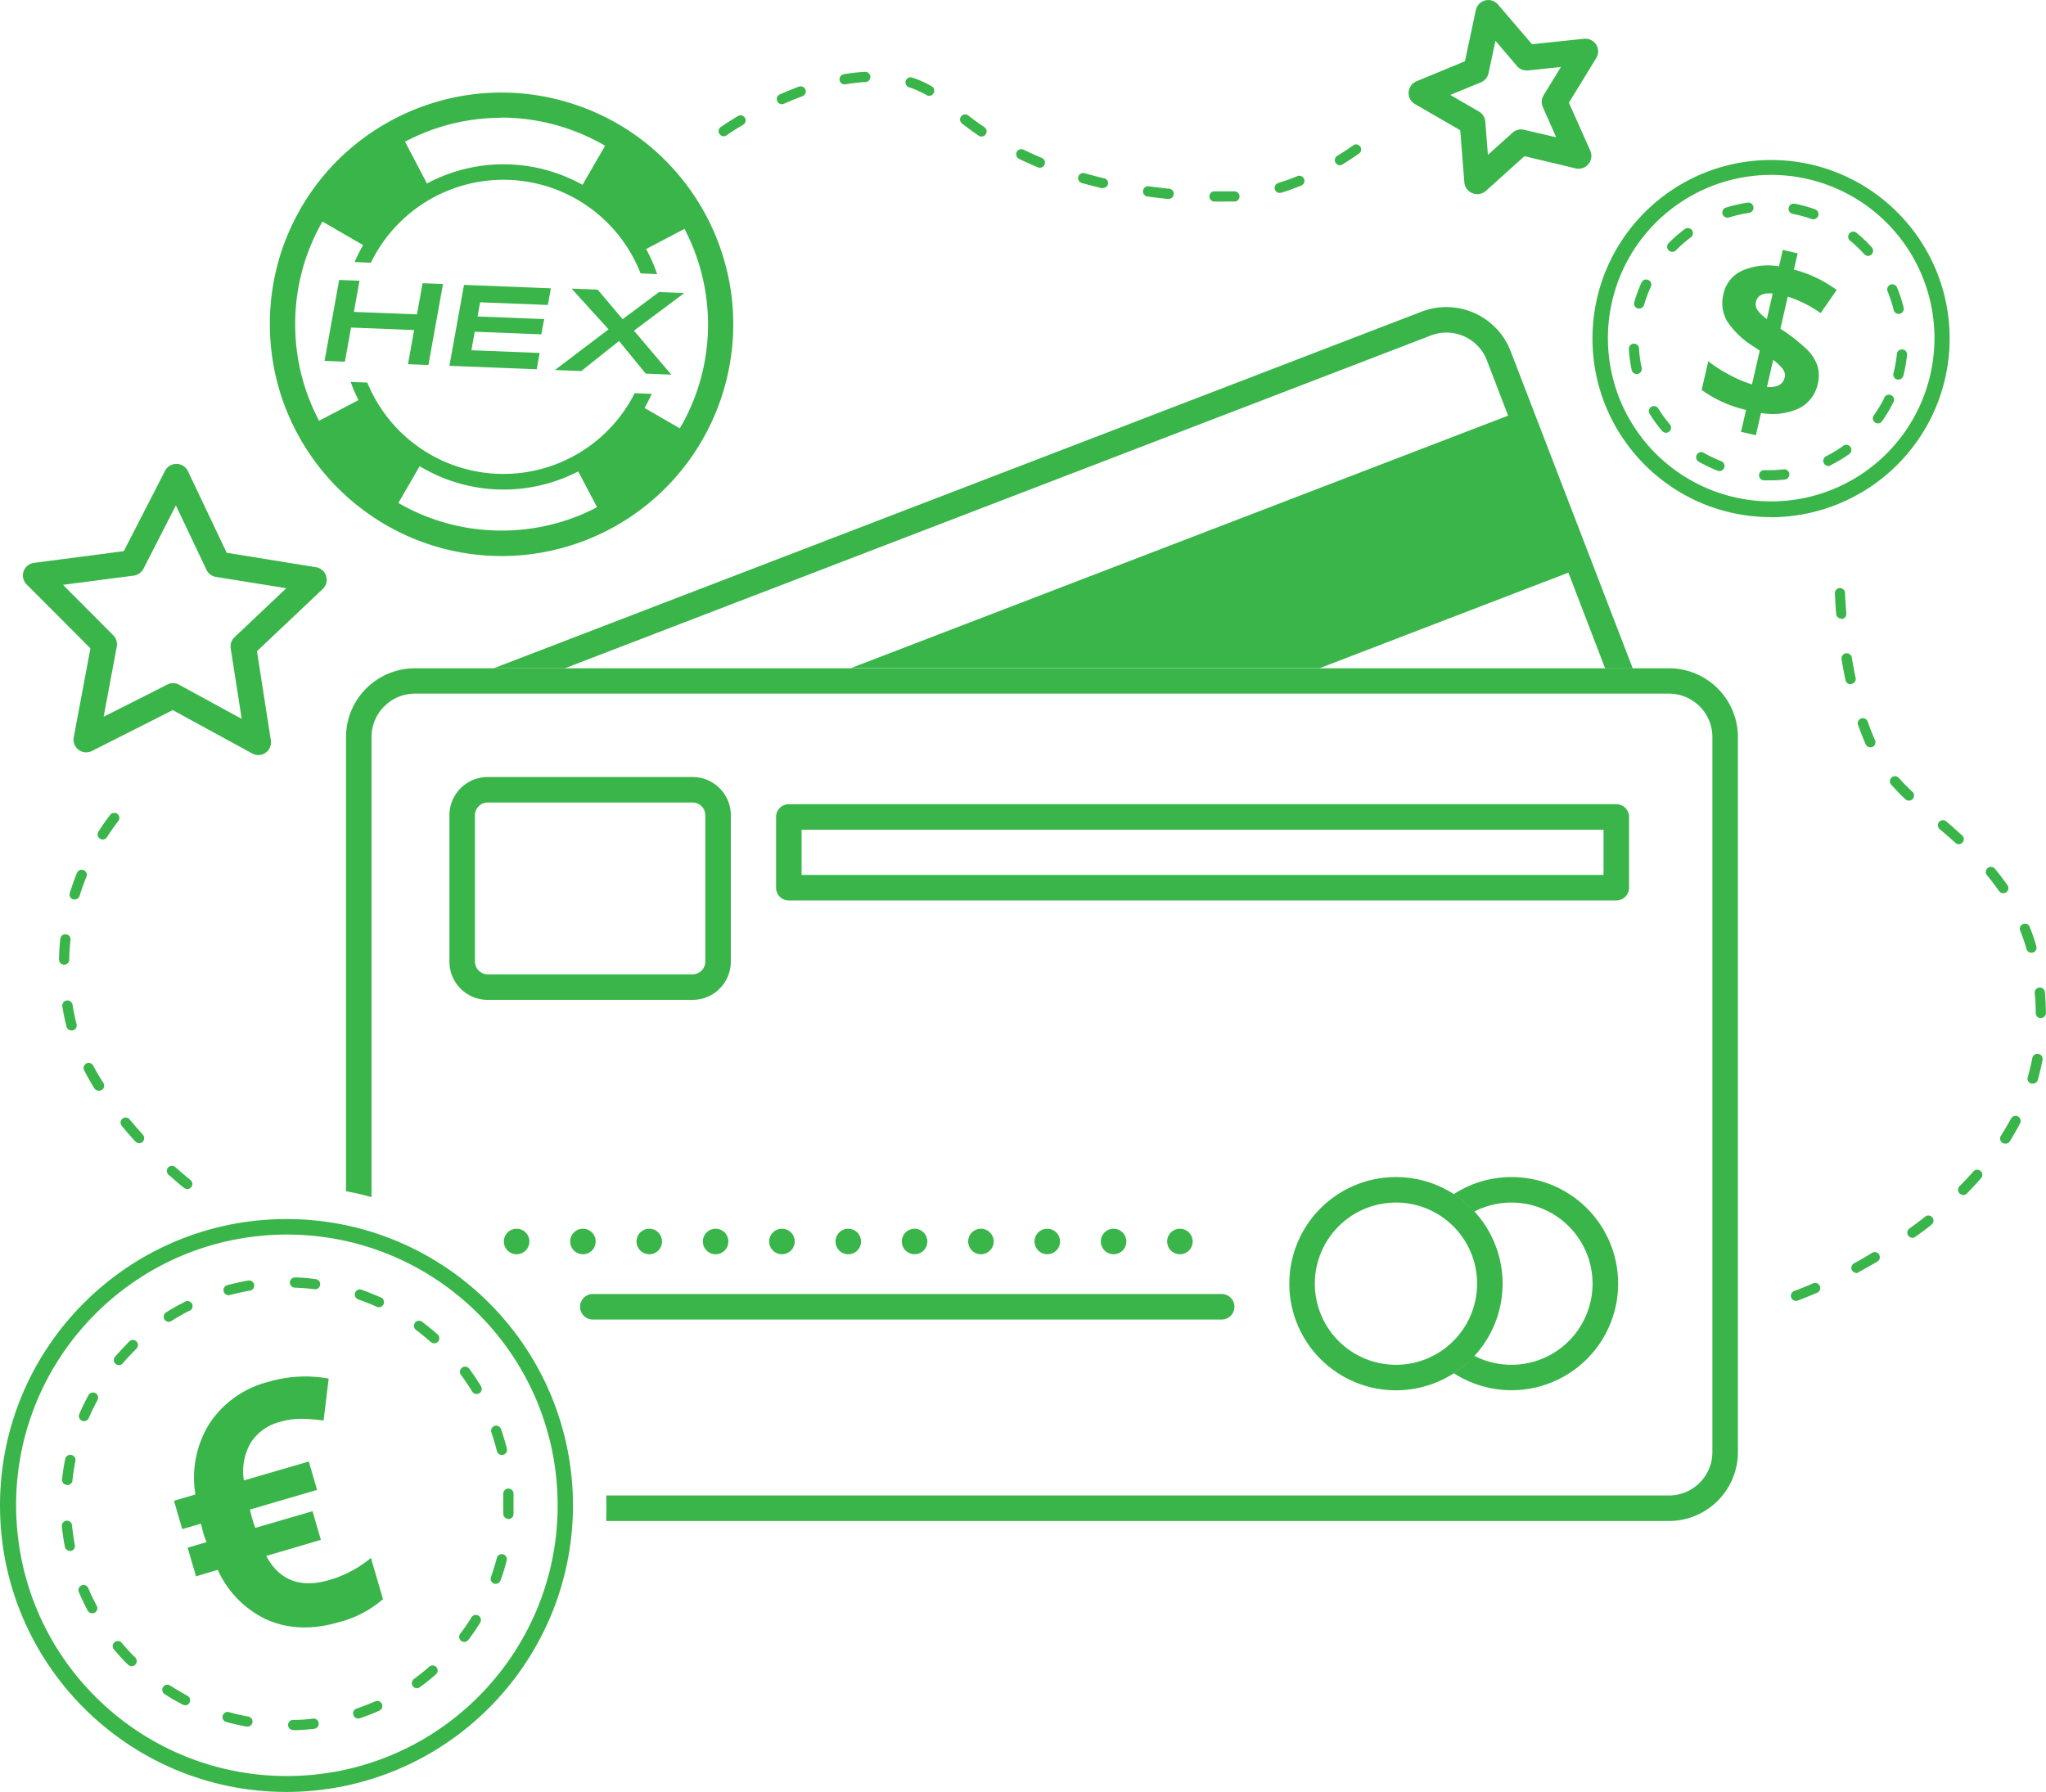
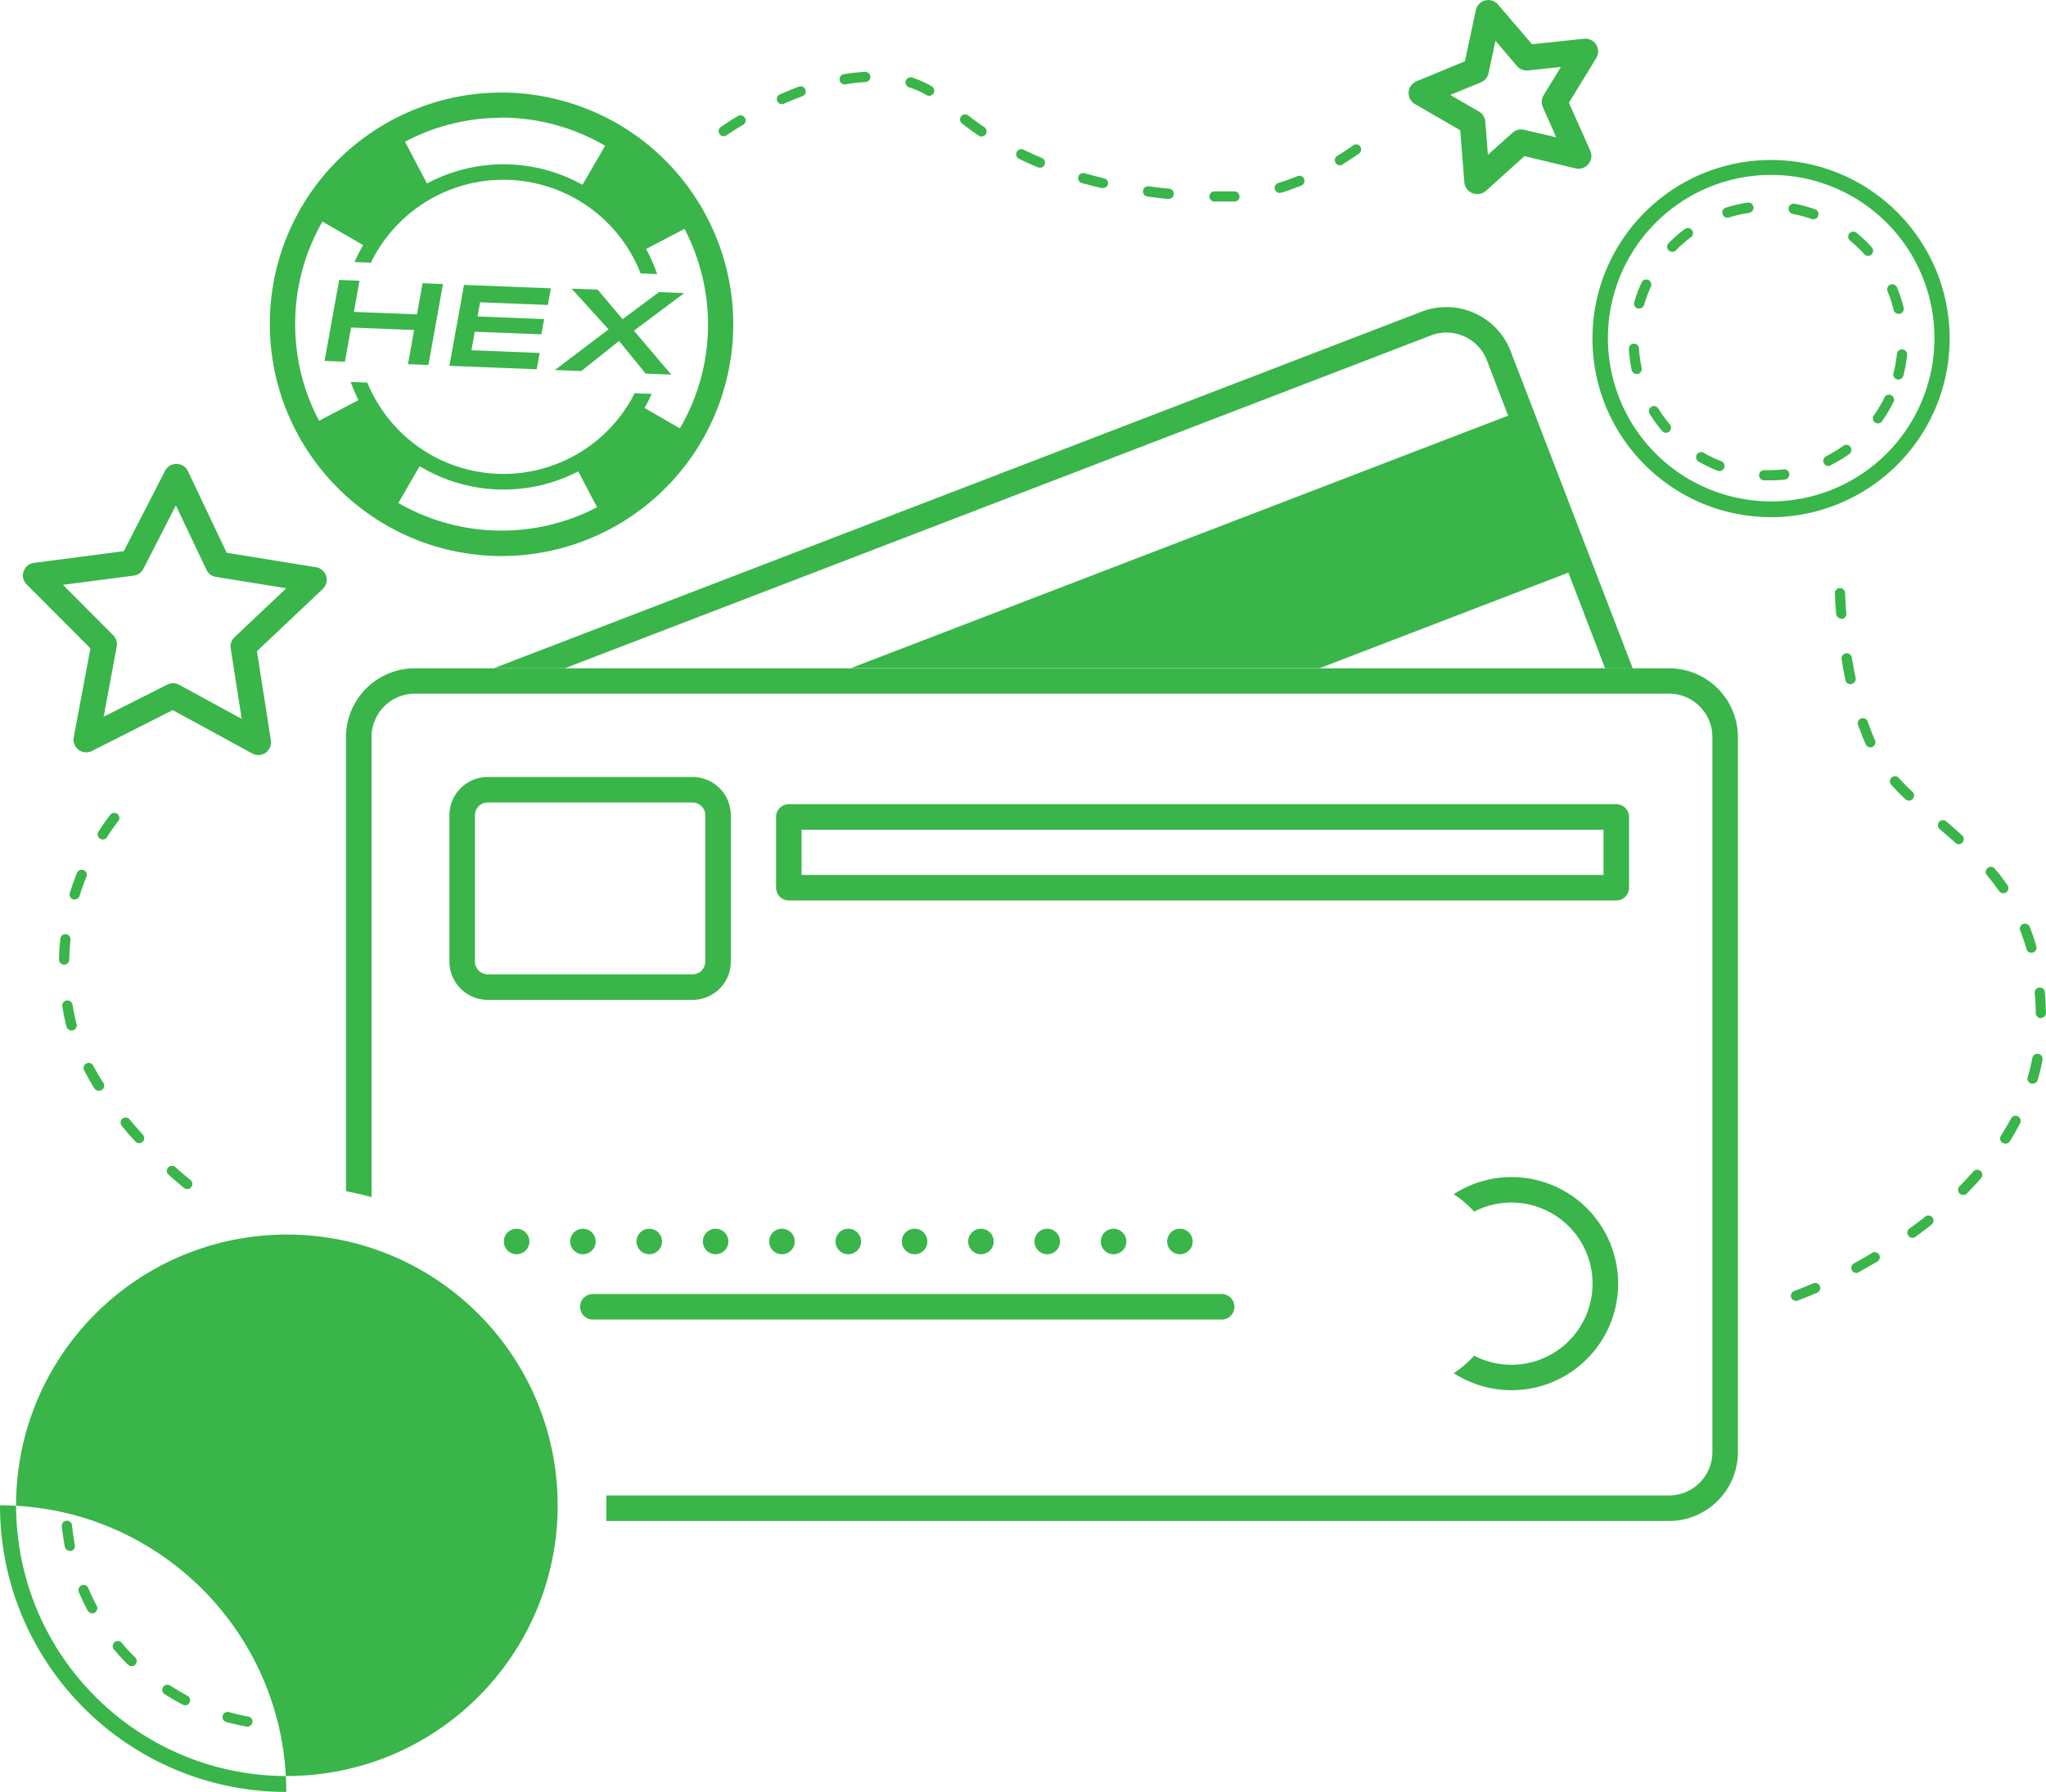
<svg xmlns="http://www.w3.org/2000/svg" id="Layer_1" data-name="Layer 1" width="2163.82" height="1895.45" viewBox="0 0 2163.82 1895.45">
  <defs>
    <style>.cls-1{fill:#39b54a;}</style>
  </defs>
  <title>Deposit-Methods</title>
  <g id="Layer_2" data-name="Layer 2">
    <g id="Layer_1-2" data-name="Layer 1-2">
      <path class="cls-1" d="M597.31,706.89l915.89-352a45.77,45.77,0,0,1,59.24,26.06l.12.33,125,325.66h29.19L1597.65,371.51a72.89,72.89,0,0,0-94.1-41.87L522.09,706.89Z" />
      <polygon class="cls-1" points="1395.78 706.72 1671.31 600.85 1607.53 434.81 899.82 706.72 1395.78 706.72" />
-       <path class="cls-1" d="M1476.29,1470.61a112.78,112.78,0,1,1,112.84-112.78A112.78,112.78,0,0,1,1476.29,1470.61Zm0-198.58a85.8,85.8,0,1,0,85.86,85.8A85.8,85.8,0,0,0,1476.29,1272Z" />
      <path class="cls-1" d="M1598.52,1245.05a111.84,111.84,0,0,0-61.09,18.13,113.27,113.27,0,0,1,21.59,18.45,85.8,85.8,0,1,1,0,152.39,111.36,111.36,0,0,1-21.59,18.46,112.73,112.73,0,1,0,61.09-207.43Z" />
      <path class="cls-1" d="M1292,1395.76H627a13.49,13.49,0,1,1,0-27h665a13.49,13.49,0,0,1,0,27Z" />
      <path class="cls-1" d="M1234.38,1313.2a13.49,13.49,0,0,1,13.49-13.49h0a13.49,13.49,0,0,1,13.49,13.49h0a13.49,13.49,0,0,1-13.49,13.49h0A13.49,13.49,0,0,1,1234.38,1313.2Zm-70.15,0a13.49,13.49,0,0,1,13.49-13.49h0a13.49,13.49,0,0,1,13.49,13.49h0a13.49,13.49,0,0,1-13.49,13.49h0A13.49,13.49,0,0,1,1164.23,1313.2Zm-70.15,0a13.49,13.49,0,0,1,13.49-13.49h0a13.49,13.49,0,0,1,13.49,13.49h0a13.49,13.49,0,0,1-13.49,13.49h0A13.49,13.49,0,0,1,1094.08,1313.2Zm-70.15,0a13.49,13.49,0,0,1,13.49-13.49h0a13.49,13.49,0,0,1,13.49,13.49h0a13.49,13.49,0,0,1-13.49,13.49h0A13.49,13.49,0,0,1,1023.93,1313.2Zm-70.15,0a13.49,13.49,0,0,1,13.49-13.49h0a13.49,13.49,0,0,1,13.49,13.49h0a13.49,13.49,0,0,1-13.49,13.49h0A13.49,13.49,0,0,1,953.78,1313.2Zm-70.15,0a13.49,13.49,0,0,1,13.49-13.49h0a13.49,13.49,0,0,1,13.49,13.49h0a13.49,13.49,0,0,1-13.49,13.49h0A13.49,13.49,0,0,1,883.63,1313.2Zm-70.15,0A13.49,13.49,0,0,1,827,1299.71h0a13.49,13.49,0,0,1,13.49,13.49h0A13.49,13.49,0,0,1,827,1326.69h0A13.49,13.49,0,0,1,813.48,1313.2Zm-70.15,0a13.49,13.49,0,0,1,13.49-13.49h0a13.49,13.49,0,0,1,13.49,13.49h0a13.49,13.49,0,0,1-13.49,13.49h0A13.49,13.49,0,0,1,743.33,1313.2Zm-70.15,0a13.49,13.49,0,0,1,13.49-13.49h0a13.49,13.49,0,0,1,13.49,13.49h0a13.49,13.49,0,0,1-13.49,13.49h0A13.49,13.49,0,0,1,673.18,1313.2Zm-70.15,0a13.49,13.49,0,0,1,13.49-13.49h0A13.49,13.49,0,0,1,630,1313.2h0a13.49,13.49,0,0,1-13.49,13.49h0A13.49,13.49,0,0,1,603,1313.2Zm-70.15,0a13.49,13.49,0,0,1,13.49-13.49h0a13.49,13.49,0,0,1,13.49,13.49h0a13.49,13.49,0,0,1-13.49,13.49h0A13.49,13.49,0,0,1,532.88,1313.2Z" />
      <path class="cls-1" d="M732.43,1057.64H515.77a40.52,40.52,0,0,1-40.47-40.47V862.35a40.52,40.52,0,0,1,40.47-40.47H732.43a40.47,40.47,0,0,1,40.47,40.47h0v154.76a40.48,40.48,0,0,1-40.42,40.53ZM515.77,848.86a13.54,13.54,0,0,0-13.49,13.49v154.76a13.54,13.54,0,0,0,13.49,13.49H732.43a13.49,13.49,0,0,0,13.49-13.49V862.35a13.49,13.49,0,0,0-13.49-13.49Z" />
      <path class="cls-1" d="M1709.36,952.47H834.26A13.49,13.49,0,0,1,820.76,939V864.13a13.49,13.49,0,0,1,13.5-13.49h875.1a13.49,13.49,0,0,1,13.49,13.49v74.79a13.5,13.5,0,0,1-13.44,13.55Zm-861.61-27h848.12V877.62H847.75Z" />
      <path class="cls-1" d="M530.94,588.17c-135.64,0-245.57-110-245.55-245.62a245.47,245.47,0,0,1,9.35-67.09c37.35-130.11,173.09-205.31,303.2-168s205.31,173.09,168,303.2A245.09,245.09,0,0,1,530.94,588.17Zm-.27-463.59c-120.58-.09-218.41,97.58-218.51,218.16s97.58,218.41,218.16,218.5,218.41-97.58,218.5-218.16A219.21,219.21,0,0,0,530.67,124.37Z" />
      <path class="cls-1" d="M675.88,267.31l59.36-31.19a231.26,231.26,0,0,0-89-92.81l-33.62,58.11A164.17,164.17,0,0,1,675.88,267.31Z" />
      <path class="cls-1" d="M606.75,489.53l31.19,59.36a230.64,230.64,0,0,0,92.82-89l-58.12-33.57A164.63,164.63,0,0,1,606.75,489.53Z" />
      <path class="cls-1" d="M453.72,198.19l-31.19-59.36a231.29,231.29,0,0,0-92.82,89l58.12,33.61A164,164,0,0,1,453.72,198.19Z" />
      <path class="cls-1" d="M384.54,420.35l-59.36,31.19a230.49,230.49,0,0,0,89,92.81l33.61-58.11A164.6,164.6,0,0,1,384.54,420.35Z" />
      <path class="cls-1" d="M392.25,277.89A155.8,155.8,0,0,1,677.5,289.22l17.48.7A171.7,171.7,0,0,0,375,277.19Z" />
      <path class="cls-1" d="M671.24,415.87A155.52,155.52,0,0,1,388.48,404.7l-17.6-.7a171.82,171.82,0,0,0,318.38,12.62Z" />
      <polygon class="cls-1" points="431.48 385.22 437.96 349.12 371.26 346.47 364.79 382.57 343.26 381.71 358.69 296.13 380.22 296.94 374.28 329.91 440.98 332.55 446.92 299.58 468.5 300.44 453.07 386.08 431.48 385.22" />
      <polygon class="cls-1" points="475.3 386.94 490.73 301.36 582.63 304.98 579.39 322.57 507.73 319.76 505.09 334.76 575.51 337.52 572.49 353.65 502.07 350.9 498.56 370.49 570.71 373.35 567.63 390.62 475.3 386.94" />
      <polygon class="cls-1" points="682.89 395.2 654.67 360.67 614.74 392.5 586.89 391.37 643.61 348.36 604.49 305.3 632.11 306.38 658.45 337.62 696.92 308.97 723.69 310 670.43 349.77 709.93 396.28 682.89 395.2" />
      <path class="cls-1" d="M273.16,798.62a13,13,0,0,1-6.48-1.67l-84-45.82L97.35,794.3A13.44,13.44,0,0,1,78,779.79l17.65-94L28.23,618.23a13.43,13.43,0,0,1,7.82-22.88L130.92,583,174.57,498a13.5,13.5,0,0,1,24.18.37l41,86.34,94.38,15.27a13.44,13.44,0,0,1,7.12,23.1l-69.5,65.72,14.73,94.55a13.45,13.45,0,0,1-13.33,15.32Zm-90.23-76a13,13,0,0,1,6.48,1.68l66.21,36.1L244,685.89a13.44,13.44,0,0,1,4-11.87l54.82-51.8-74.47-12a13.38,13.38,0,0,1-10-7.55L186,534.59l-34.32,67.07a13.64,13.64,0,0,1-10.31,7.23L66.59,618.6,119.8,672a13.57,13.57,0,0,1,3.67,12L109.6,758.15l67.24-34A13.72,13.72,0,0,1,182.93,722.64Z" />
      <path class="cls-1" d="M1562.31,205.31a13.26,13.26,0,0,1-5-.92,13.53,13.53,0,0,1-8.63-11.49l-4.37-55.15-47.92-27.68A13.49,13.49,0,0,1,1498,86l51.31-21.21,11.5-54a13.49,13.49,0,0,1,23.47-6l35.94,42,55-5.77a13.44,13.44,0,0,1,12.9,20.45l-28.87,47.21,22.5,50.51a13.55,13.55,0,0,1-15.49,18.89l-54-12.9-41.12,37A13.56,13.56,0,0,1,1562.31,205.31Zm-28.55-104.9L1564.14,118a13.45,13.45,0,0,1,6.7,10.79l2.75,35,26.06-23.41a13.42,13.42,0,0,1,12.2-3.08l33.94,7.93L1631.7,113.3a13.5,13.5,0,0,1,.81-12.57l18.3-29.89L1616,74.51a13.57,13.57,0,0,1-11.66-4.64l-22.77-26.72-7.34,34.27a13.33,13.33,0,0,1-8,9.66ZM1561,74.51Z" />
      <path class="cls-1" d="M1765.15,706.89H438.77a72.9,72.9,0,0,0-72.85,72.84V1260c9.12,1.72,18.13,3.77,27,6.26V779.57a45.93,45.93,0,0,1,45.87-45.87H1765.15A45.93,45.93,0,0,1,1811,779.57V1536a45.92,45.92,0,0,1-45.87,45.86h-1124q.4,13.61,0,27h1124A73,73,0,0,0,1838,1536V779.57A72.9,72.9,0,0,0,1765.15,706.89Z" />
      <path class="cls-1" d="M1872.75,547c-104.31-.16-188.73-84.85-188.57-189.16S1769,169.1,1873.33,169.26s188.74,84.85,188.58,189.16A188.89,188.89,0,0,1,2042,442.47h0A189.59,189.59,0,0,1,1872.75,547.1Zm.43-362a172.68,172.68,0,1,0,154.34,250.11h0A172.68,172.68,0,0,0,1873.18,185Z" />
      <path class="cls-1" d="M1869.89,508.09h-4.48a5.4,5.4,0,0,1,.33-10.79,140.63,140.63,0,0,0,20.72-.87,5.44,5.44,0,0,1,1.29,10.8A142,142,0,0,1,1869.89,508.09Zm-51.42-9.82a5.47,5.47,0,0,1-2-.38,132.68,132.68,0,0,1-12.19-5.4c-2.7-1.34-5.4-2.8-7.94-4.26a5.42,5.42,0,0,1,5.4-9.39c2.37,1.41,4.86,2.75,7.39,4,3.67,1.83,7.5,3.5,11.28,5a5.4,5.4,0,0,1-1.94,10.42Zm115.15-5.4a5.41,5.41,0,0,1-2.37-10.25,137.12,137.12,0,0,0,17.8-10.79,5.4,5.4,0,1,1,6.84,8.35,5.47,5.47,0,0,1-.63.44,145.89,145.89,0,0,1-19.21,11.44,5,5,0,0,1-2.64,1.08Zm-171.71-35.13a5.39,5.39,0,0,1-4.1-1.94,143.17,143.17,0,0,1-13.16-18.08,5.38,5.38,0,0,1,1.75-7.42l0,0a5.39,5.39,0,0,1,7.39,1.78,132.77,132.77,0,0,0,12.2,16.78,5.39,5.39,0,0,1-4.11,8.9Zm224.22-9.87a5.37,5.37,0,0,1-4.43-8.47,135.05,135.05,0,0,0,10.79-17.81,5.4,5.4,0,1,1,9.45,4.69,148.78,148.78,0,0,1-11.44,19.21A5.4,5.4,0,0,1,1986.13,447.87Zm21.58-46.46h-1.35a5.4,5.4,0,0,1-3.89-6.57v0a131.21,131.21,0,0,0,3.67-20.45,5.39,5.39,0,0,1,5.93-4.8h0a5.4,5.4,0,0,1,4.81,5.93h0a146.69,146.69,0,0,1-3.94,22,5.41,5.41,0,0,1-5.29,3.94Zm-276.66-5.78a5.4,5.4,0,0,1-5.4-4.26,146.57,146.57,0,0,1-3-22.18,5.38,5.38,0,0,1,10.74-.65,138.1,138.1,0,0,0,2.81,20.56,5.41,5.41,0,0,1-4.11,6.43ZM2008.14,332a5.4,5.4,0,0,1-5.39-4.1,140.55,140.55,0,0,0-6.48-19.7,5.4,5.4,0,1,1,10-4.15,155.39,155.39,0,0,1,7,21.26,5.4,5.4,0,0,1-3.94,6.53,6.06,6.06,0,0,1-1.19.21Zm-274.61-5.72a4.78,4.78,0,0,1-1.51,0,5.4,5.4,0,0,1-3.67-6.69,147.26,147.26,0,0,1,7.83-20.94,5.41,5.41,0,0,1,9.82,4.53,136,136,0,0,0-7.29,19.43,5.38,5.38,0,0,1-5.23,3.72Zm242.13-55.64a5.35,5.35,0,0,1-4.05-1.78,135.17,135.17,0,0,0-15-14.3,5.4,5.4,0,0,1-.77-7.59v0a5.4,5.4,0,0,1,7.56-.75,146.6,146.6,0,0,1,16.19,15.43,5.46,5.46,0,0,1-4,9.07Zm-207.11-4.31a5.34,5.34,0,0,1-3.81-9.15l0,0a141.78,141.78,0,0,1,16.9-14.73,5.4,5.4,0,0,1,7.09,8.14,6.48,6.48,0,0,1-.67.5,144.5,144.5,0,0,0-15.6,13.65,5.42,5.42,0,0,1-4,1.67ZM1917.87,232a6,6,0,0,1-1.84-.32,141.87,141.87,0,0,0-20-5.4,5.49,5.49,0,1,1,2.06-10.79,144.21,144.21,0,0,1,21.58,5.93,5.4,5.4,0,0,1-1.83,10.47Zm-90.12-1.83a5.46,5.46,0,1,1-1.62-10.8h0a153,153,0,0,1,21.85-5,5.46,5.46,0,1,1,1.62,10.79,136.26,136.26,0,0,0-20.23,4.64A5.71,5.71,0,0,1,1827.75,230.19Z" />
-       <path class="cls-1" d="M1922.51,405.62a37.43,37.43,0,0,1-20,26.38,67.46,67.46,0,0,1-40.1,4.81L1857,460.39l-15.76-3.62,5.4-23.15a130.71,130.71,0,0,1-47-21.15l7-30.38a140.08,140.08,0,0,0,22.12,14.24,131.36,131.36,0,0,0,24.12,10.26l8.2-35.67-7.07-4.75a88.91,88.91,0,0,1-27.79-27,38.51,38.51,0,0,1-3.5-28.22,34.74,34.74,0,0,1,19.37-24.45,68.34,68.34,0,0,1,39.39-4.75l3.94-17.37,15.76,3.61-3.94,17.16a133.71,133.71,0,0,1,45.22,21.59l-17,24.44a126.9,126.9,0,0,0-34.75-17.43l-7.77,34A182.09,182.09,0,0,1,1911.39,370a45,45,0,0,1,10.79,17.11A35.86,35.86,0,0,1,1922.51,405.62ZM1857.21,319a11.38,11.38,0,0,0,1.57,9.18,43.72,43.72,0,0,0,9.82,9.28l6.2-27C1864.55,309.56,1858.72,312.42,1857.21,319Zm30.22,80.35a10.76,10.76,0,0,0-2-9.06,52.48,52.48,0,0,0-10.14-9.61l-6.59,28.66C1879.5,410.1,1885.76,406.7,1887.43,399.3Z" />
-       <path class="cls-1" d="M302.78,1895.45C135.44,1895.33-.12,1759.58,0,1592.24s135.87-302.9,303.21-302.78c161.84.11,295,127.4,302.46,289.07h0c7.48,167.11-121.72,308.73-288.8,316.6Q309.85,1895.44,302.78,1895.45Zm.33-589.59c-4.43,0-8.85,0-13.33.33-158,7.52-280,141.68-272.44,299.67S159,1885.81,317,1878.29s280-141.69,272.44-299.67C582.17,1425.82,456.09,1305.71,303.11,1305.86Z" />
+       <path class="cls-1" d="M302.78,1895.45C135.44,1895.33-.12,1759.58,0,1592.24c161.84.11,295,127.4,302.46,289.07h0c7.48,167.11-121.72,308.73-288.8,316.6Q309.85,1895.44,302.78,1895.45Zm.33-589.59c-4.43,0-8.85,0-13.33.33-158,7.52-280,141.68-272.44,299.67S159,1885.81,317,1878.29s280-141.69,272.44-299.67C582.17,1425.82,456.09,1305.71,303.11,1305.86Z" />
      <path class="cls-1" d="M310.07,1830a5.4,5.4,0,0,1,0-10.8h4.42a145,145,0,0,0,16.62-1.35,5.44,5.44,0,0,1,1.3,10.8c-5.83.64-11.66,1.13-17.43,1.4h-4.59Zm-48.3-3.67h-1c-7.18-1.3-14.46-3-21.58-4.91a5.41,5.41,0,0,1,2.91-10.42c6.75,1.89,13.65,3.45,20.56,4.75a5.33,5.33,0,0,1-.92,10.58Zm117.1-8.53a5.4,5.4,0,0,1-1.73-10.52c6.64-2.27,13.28-4.86,19.65-7.66a5.4,5.4,0,0,1,7.12,2.74h0a5.39,5.39,0,0,1-2.75,7.12h0c-6.69,3-13.6,5.67-20.56,8a4.87,4.87,0,0,1-1.73.32Zm-183.2-14.14a5.24,5.24,0,0,1-2.48-.65c-6.53-3.34-12.95-7.12-19.11-11.06a5.4,5.4,0,1,1,5.89-9.06h0c5.88,3.77,12,7.34,18.18,10.79a5.4,5.4,0,0,1-2.48,10.2ZM441,1785.75a5.4,5.4,0,0,1-3.2-9.76h0c5.39-4.1,11.22-8.53,16.19-13.11a5.39,5.39,0,0,1,7.12,8.09,218.86,218.86,0,0,1-17.27,13.76,5.37,5.37,0,0,1-2.86,1Zm-301.75-23.31a5.39,5.39,0,0,1-3.78-1.57c-5.4-5.13-10.25-10.79-15-16.19a5.38,5.38,0,0,1,.64-7.6h0a5.4,5.4,0,0,1,7.61.65h0a189.23,189.23,0,0,0,14.3,15.49,5.4,5.4,0,0,1-3.77,9.23ZM491,1736.8a5.4,5.4,0,0,1-4.31-8.63,194,194,0,0,0,11.92-17.38,5.39,5.39,0,0,1,9.19,5.64v0c-3.84,6.21-8,12.3-12.47,18.18A5.4,5.4,0,0,1,491,1736.8ZM97.57,1706.48a5.42,5.42,0,0,1-4.81-2.81c-3.4-6.42-6.63-13.17-9.49-19.91a5.4,5.4,0,0,1,9.93-4.21c2.75,6.48,5.82,12.84,9.12,19a5.4,5.4,0,0,1-2.22,7.29,4.78,4.78,0,0,1-2.69.65Zm426.73-31.14a4.29,4.29,0,0,1-1.84-.32,5.39,5.39,0,0,1-3.23-6.91c2.32-6.53,4.42-13.33,6.2-20.13a5.41,5.41,0,0,1,10.47,2.74h0c-1.89,7.13-4,14.2-6.53,21a5.39,5.39,0,0,1-5.23,3.56ZM74,1640.43a5.4,5.4,0,0,1-5.4-4.37c-1.4-7.18-2.48-14.52-3.18-21.59a5.39,5.39,0,0,1,10.73-1.08c.71,7,1.73,14,3,20.89a5.4,5.4,0,0,1-4.27,6.31Zm463.69-33.84h0a5.39,5.39,0,0,1-5.4-5.39V1580a5.41,5.41,0,0,1,10.8-.49v22a5.4,5.4,0,0,1-5.4,5.34ZM71,1570.65h-.54a5.39,5.39,0,0,1-4.81-5.93h0A212.09,212.09,0,0,1,69,1543.13a5.5,5.5,0,0,1,10.79,2.11c-1.35,6.85-2.48,13.87-3.18,20.83a5.4,5.4,0,0,1-5.61,4.8ZM530.94,1539a5.41,5.41,0,0,1-5.4-4.1c-1.73-6.8-3.72-13.6-6-20.18a5.4,5.4,0,0,1,10.14-3.57c2.43,6.91,4.59,14,6.37,21.16a5.4,5.4,0,0,1-3.94,6.53ZM88.77,1503.26a4.92,4.92,0,0,1-2.1-.44,5.38,5.38,0,0,1-2.81-7.06c2.86-6.75,6.15-13.44,9.66-19.86a5.44,5.44,0,1,1,9.44,5.39h0c-3.34,6.16-6.42,12.52-9.22,18.94a5.43,5.43,0,0,1-5,3ZM504,1474.49a5.36,5.36,0,0,1-4.64-2.59c-3.62-6-7.61-11.87-11.77-17.48a5.45,5.45,0,1,1,8.8-6.42h0c4.37,5.88,8.47,12,12.3,18.29a5.39,5.39,0,0,1-1.75,7.43l0,0a5.82,5.82,0,0,1-2.91.75ZM125.79,1444a5.4,5.4,0,0,1-4.1-8.91c4.75-5.39,9.82-10.79,15.05-16.19a5.4,5.4,0,1,1,7.56,7.72h0c-5,4.91-9.88,10.09-14.41,15.38A5.41,5.41,0,0,1,125.79,1444Zm333.43-23.15a5.42,5.42,0,0,1-3.62-1.35c-5.39-4.64-10.79-9.12-16.18-13.22a5.4,5.4,0,0,1,6.2-8.69c5.88,4.37,11.66,9,17.16,13.87a5.39,5.39,0,0,1-3.56,9.44Zm-280.6-22.67a5.4,5.4,0,0,1-2.92-10,213.16,213.16,0,0,1,19.16-10.79,5.39,5.39,0,1,1,4.75,9.39c-6.26,3.23-12.41,6.74-18.29,10.46a5.35,5.35,0,0,1-2.76.92Zm222.05-15.43a5.28,5.28,0,0,1-2.21-.49c-6.37-2.91-13-5.39-19.59-7.82a5.4,5.4,0,0,1,3.5-10.22l.06,0c6.91,2.43,13.82,5.4,20.51,8.2a5.4,5.4,0,0,1-2.27,10.31ZM242.51,1370a5.44,5.44,0,1,1-1.4-10.79c7.12-1.89,14.35-3.51,21.58-4.75a5.44,5.44,0,0,1,1.93,10.7l-.26,0c-6.9,1.19-13.81,2.7-20.56,4.53a4.38,4.38,0,0,1-1.35.27Zm90.92-6.31h-.64c-7-.86-14-1.4-21.05-1.67a5.4,5.4,0,0,1,0-10.79h0a176.8,176.8,0,0,1,22,1.78,5.41,5.41,0,0,1-.7,10.79Z" />
      <path class="cls-1" d="M295.93,1504.07a51.59,51.59,0,0,0-30.76,22,60.37,60.37,0,0,0-7.23,39.88l68.64-20,8.74,30-71,20.78,1.41,6,2.32,8,2,5.39,60.44-17.64,8.85,30.33-57.79,17q20.82,38.87,66.75,25.47a122,122,0,0,0,44-23.36l12.74,43.6a114.66,114.66,0,0,1-47,24.44q-41.78,12.15-75.55-2.64a105.77,105.77,0,0,1-52.18-52.83l-23,6.91-8.85-30.33,20.07-5.88a70.66,70.66,0,0,1-3.72-10.36l-2.32-9.12-19.75,5.72-8.75-30,22.67-6.64a108,108,0,0,1,14.89-75.06,105.84,105.84,0,0,1,62-44,138.07,138.07,0,0,1,64.06-3.51l-5.4,44.36a186.06,186.06,0,0,0-24.39-1.84A77.85,77.85,0,0,0,295.93,1504.07Z" />
      <path class="cls-1" d="M198,1257.73a5.43,5.43,0,0,1-3.29-1.19c-.27,0-6.74-5.39-16.78-14.3a5.41,5.41,0,0,1,7.23-8c9.77,8.8,16.19,13.82,16.19,13.87a5.4,5.4,0,0,1-3.35,9.66Zm-50.88-48.57a5.4,5.4,0,0,1-4-1.78c-4.91-5.39-9.76-10.79-14.35-16.51a5.41,5.41,0,0,1,.74-7.6h0a5.39,5.39,0,0,1,7.55.76c4.48,5.39,9.23,10.79,14,16.19a5.4,5.4,0,0,1-4,9.06Zm-42.74-55.47a5.4,5.4,0,0,1-4.59-2.54c-3.94-6.31-7.61-12.73-10.79-19a5.4,5.4,0,0,1,9.43-5.25,2.53,2.53,0,0,1,.12.23c3.19,6,6.75,12.25,10.79,18.34a5.39,5.39,0,0,1-1.71,7.44h0A5.37,5.37,0,0,1,104.42,1153.69ZM75.77,1090a5.4,5.4,0,0,1-5.4-4c-.65-2.32-1.19-4.64-1.73-7-1-4.85-2-9.76-2.75-14.57a5.47,5.47,0,0,1,10.79-1.78c.76,4.64,1.68,9.39,2.7,14,.49,2.22,1,4.43,1.57,6.64a5.39,5.39,0,0,1-3.83,6.58A6.24,6.24,0,0,1,75.77,1090Zm-7.94-69.62h0a5.39,5.39,0,0,1-5.39-5.39,198.1,198.1,0,0,1,1.4-22,5.37,5.37,0,1,1,10.69,1.12h0c-.71,6.91-1.14,14-1.3,21A5.39,5.39,0,0,1,67.83,1020.4Zm11.12-69a5.1,5.1,0,0,1-1.56,0,5.41,5.41,0,0,1-3.57-6.75c2.16-7,4.64-13.92,7.4-20.77a5.41,5.41,0,1,1,10,4c-2.69,6.59-5.07,13.28-7.12,19.92A5.41,5.41,0,0,1,79,951.39ZM108.63,888a5.45,5.45,0,0,1-2.91-.87,5.38,5.38,0,0,1-1.62-7.44c3.94-6.16,8.2-12.25,12.62-18a5.4,5.4,0,0,1,8.58,6.53c-4.26,5.4-8.36,11.39-12.14,17.32A5.41,5.41,0,0,1,108.63,888Z" />
      <path class="cls-1" d="M1295,213.19h-10.8a5.4,5.4,0,0,1,0-10.79h21.21a5.41,5.41,0,0,1,.65,10.79C1302.21,213.08,1298.54,213.19,1295,213.19Zm-59.36-2.75h-.54c-7.29-.76-14.57-1.62-21.59-2.59a5.45,5.45,0,0,1,1.51-10.8c6.91,1,14.09,1.84,21.21,2.54a5.4,5.4,0,1,1-.54,10.79Zm117.69-6.32a5.4,5.4,0,0,1-1.57-10.52c6.59-2,13.28-4.43,19.92-7.12a5.41,5.41,0,1,1,4,10c-7,2.81-13.92,5.4-20.77,7.4a5.68,5.68,0,0,1-1.84,0ZM1166.5,199a5.14,5.14,0,0,1-1.24,0c-7.18-1.68-14.3-3.51-21.16-5.4a5.39,5.39,0,0,1,3-10.36c6.69,1.89,13.66,3.72,20.67,5.4a5.13,5.13,0,0,1-1.46,10.14Zm-66.75-21.59a5.33,5.33,0,0,1-2-.38c-6.8-2.8-13.49-5.82-20-9a5.4,5.4,0,1,1,4.75-9.71h0c6.31,3.07,12.84,6,19.37,8.74a5.4,5.4,0,0,1-2,10.36Zm317.35-2.59a5.4,5.4,0,0,1-2.81-10c6.15-3.72,12.14-7.66,17.7-11.65a5.4,5.4,0,0,1,6,8.74c-5.78,4.1-12,8.2-18.35,12.09a5.39,5.39,0,0,1-2.81.86ZM1038,144.39a5.42,5.42,0,0,1-3-.92c-6.1-4.16-12.09-8.53-17.75-12.95a5.4,5.4,0,0,1,6.69-8.47h0c5.39,4.26,11.22,8.47,17.1,12.46a5.4,5.4,0,0,1,1.47,7.49h0a5.42,5.42,0,0,1-4.69,2.38Zm-272.56-.27a5.39,5.39,0,0,1-3.13-9.82c.27,0,7.07-5,18.62-11.82a5.39,5.39,0,0,1,5.39,9.28c-11.17,6.58-17.86,11.33-18,11.39a5.37,5.37,0,0,1-3.13,1Zm61.46-33.95a5.39,5.39,0,0,1-2.21-10.3c6.85-3,13.71-5.83,20.34-8.26a5.41,5.41,0,0,1,3.76,10.14h0c-6.42,2.32-13.06,5-19.7,8a5.37,5.37,0,0,1-2.37.43Zm155.84-8.79a5.4,5.4,0,0,1-2.69-.7,97.67,97.67,0,0,0-18.67-8.37,5.4,5.4,0,1,1,3.4-10.25,107.9,107.9,0,0,1,20.66,9.28,5.38,5.38,0,0,1-2.91,10Zm-89-12.14a5.41,5.41,0,1,1-.92-10.79A190.08,190.08,0,0,1,914.82,76a5.41,5.41,0,0,1,5.67,5.12h0a5.41,5.41,0,0,1-5.08,5.67,180.06,180.06,0,0,0-20.83,2.32Z" />
      <path class="cls-1" d="M1899.41,1376a5.39,5.39,0,0,1-1.83-10.46s7.6-2.7,19.8-8a5.4,5.4,0,0,1,4.84,9.65c-.17.09-.35.16-.52.23-12.58,5.4-20.19,8.2-20.51,8.31A5.14,5.14,0,0,1,1899.41,1376Zm63.89-29.57a5.39,5.39,0,0,1-2.59-10.09c6.26-3.4,12.52-7,18.67-10.79a5.4,5.4,0,1,1,6.35,8.73,6,6,0,0,1-1,.55c-6.26,3.67-12.63,7.29-19,10.79a4.79,4.79,0,0,1-2.48,1Zm59.36-37.18a5.39,5.39,0,0,1-3.18-9.82c5.82-4.21,11.6-8.52,17-12.84a5.4,5.4,0,0,1,6.69,8.42c-5.4,4.48-11.44,8.9-17.43,13.22a5.69,5.69,0,0,1-3,1.18Zm53.53-45.33a5.4,5.4,0,0,1-3.83-9.17c5.12-5.12,10-10.36,14.57-15.54a5.41,5.41,0,1,1,8.09,7.18c-4.69,5.39-9.76,10.79-15,16.19a5.41,5.41,0,0,1-3.67,1.51Zm44.46-54.28a5.36,5.36,0,0,1-4.53-8.26h0c3.78-6,7.34-12.14,10.79-18.29a5.4,5.4,0,0,1,9.67,4.79,1.27,1.27,0,0,1-.12.23c-3.34,6.42-7.06,12.79-10.79,19.05A5.4,5.4,0,0,1,2120.65,1209.65Zm29-63.51a9.64,9.64,0,0,1-1.52,0,5.39,5.39,0,0,1-3.66-6.7h0c2-6.74,3.61-13.65,4.91-20.45a5.49,5.49,0,0,1,10.79,2h0c-1.35,7.18-3.08,14.35-5.13,21.58a5.4,5.4,0,0,1-5.66,3.57Zm8.74-69.18a5.4,5.4,0,0,1-5.4-5.4c0-7.18-.48-14.3-1.08-21.1a5.4,5.4,0,0,1,4.87-5.88h0a5.4,5.4,0,0,1,5.83,4.91c.65,7.07,1,14.46,1.13,21.91a5.39,5.39,0,0,1-5.39,5.39Zm-9.77-69.13a5.42,5.42,0,0,1-5.4-3.94,202.1,202.1,0,0,0-6.8-19.86,5.4,5.4,0,0,1,10-4h0a217.92,217.92,0,0,1,7.18,20.88,5.41,5.41,0,0,1-3.69,6.69h0a7,7,0,0,1-1.35.21Zm-30-63a5.4,5.4,0,0,1-4.43-2.32c-3.88-5.39-8.15-11.22-12.79-16.72a5.4,5.4,0,0,1,8.31-6.91c4.81,5.77,9.29,11.65,13.39,17.48a5.39,5.39,0,0,1-1.35,7.51l-.06,0a5.34,5.34,0,0,1-3.13.91ZM2071.71,893a5.44,5.44,0,0,1-3.62-1.41q-8.09-7.27-16.18-14.13a5.4,5.4,0,1,1,6.3-8.76,4.58,4.58,0,0,1,.71.61q8.1,7,16.19,14.3a5.4,5.4,0,0,1-3.62,9.39Zm-52.83-46.14a5.37,5.37,0,0,1-3.72-1.46c-5.88-5.39-10.79-10.79-15.38-15.75a5.4,5.4,0,0,1,8-7.18c4.26,4.75,9.06,9.71,14.78,15.05a5.4,5.4,0,0,1-3.72,9.34Zm-40.79-56.34a5.39,5.39,0,0,1-4.91-3.18c-2.92-6.48-5.4-13.33-8.15-20.45a5.41,5.41,0,1,1,10.2-3.62c2.42,6.86,5,13.49,7.77,19.7a5.4,5.4,0,0,1-4.91,7.55Zm-20.94-66.8a5.4,5.4,0,0,1-5.4-4.32c-1.45-6.91-2.86-14.14-4-21.58A5.47,5.47,0,1,1,1958.5,696c1.19,7.12,2.53,14.19,4,21a5.39,5.39,0,0,1-4.15,6.36Zm-9.88-69.45a5.39,5.39,0,0,1-5.39-5c-.54-7.17-1-14.46-1.35-21.58a5.41,5.41,0,0,1,5.11-5.67h0a5.39,5.39,0,0,1,5.65,5.12,2.72,2.72,0,0,1,0,.28c.27,6.64.76,13.81,1.35,21.58a5.39,5.39,0,0,1-5,5.78Z" />
    </g>
  </g>
</svg>